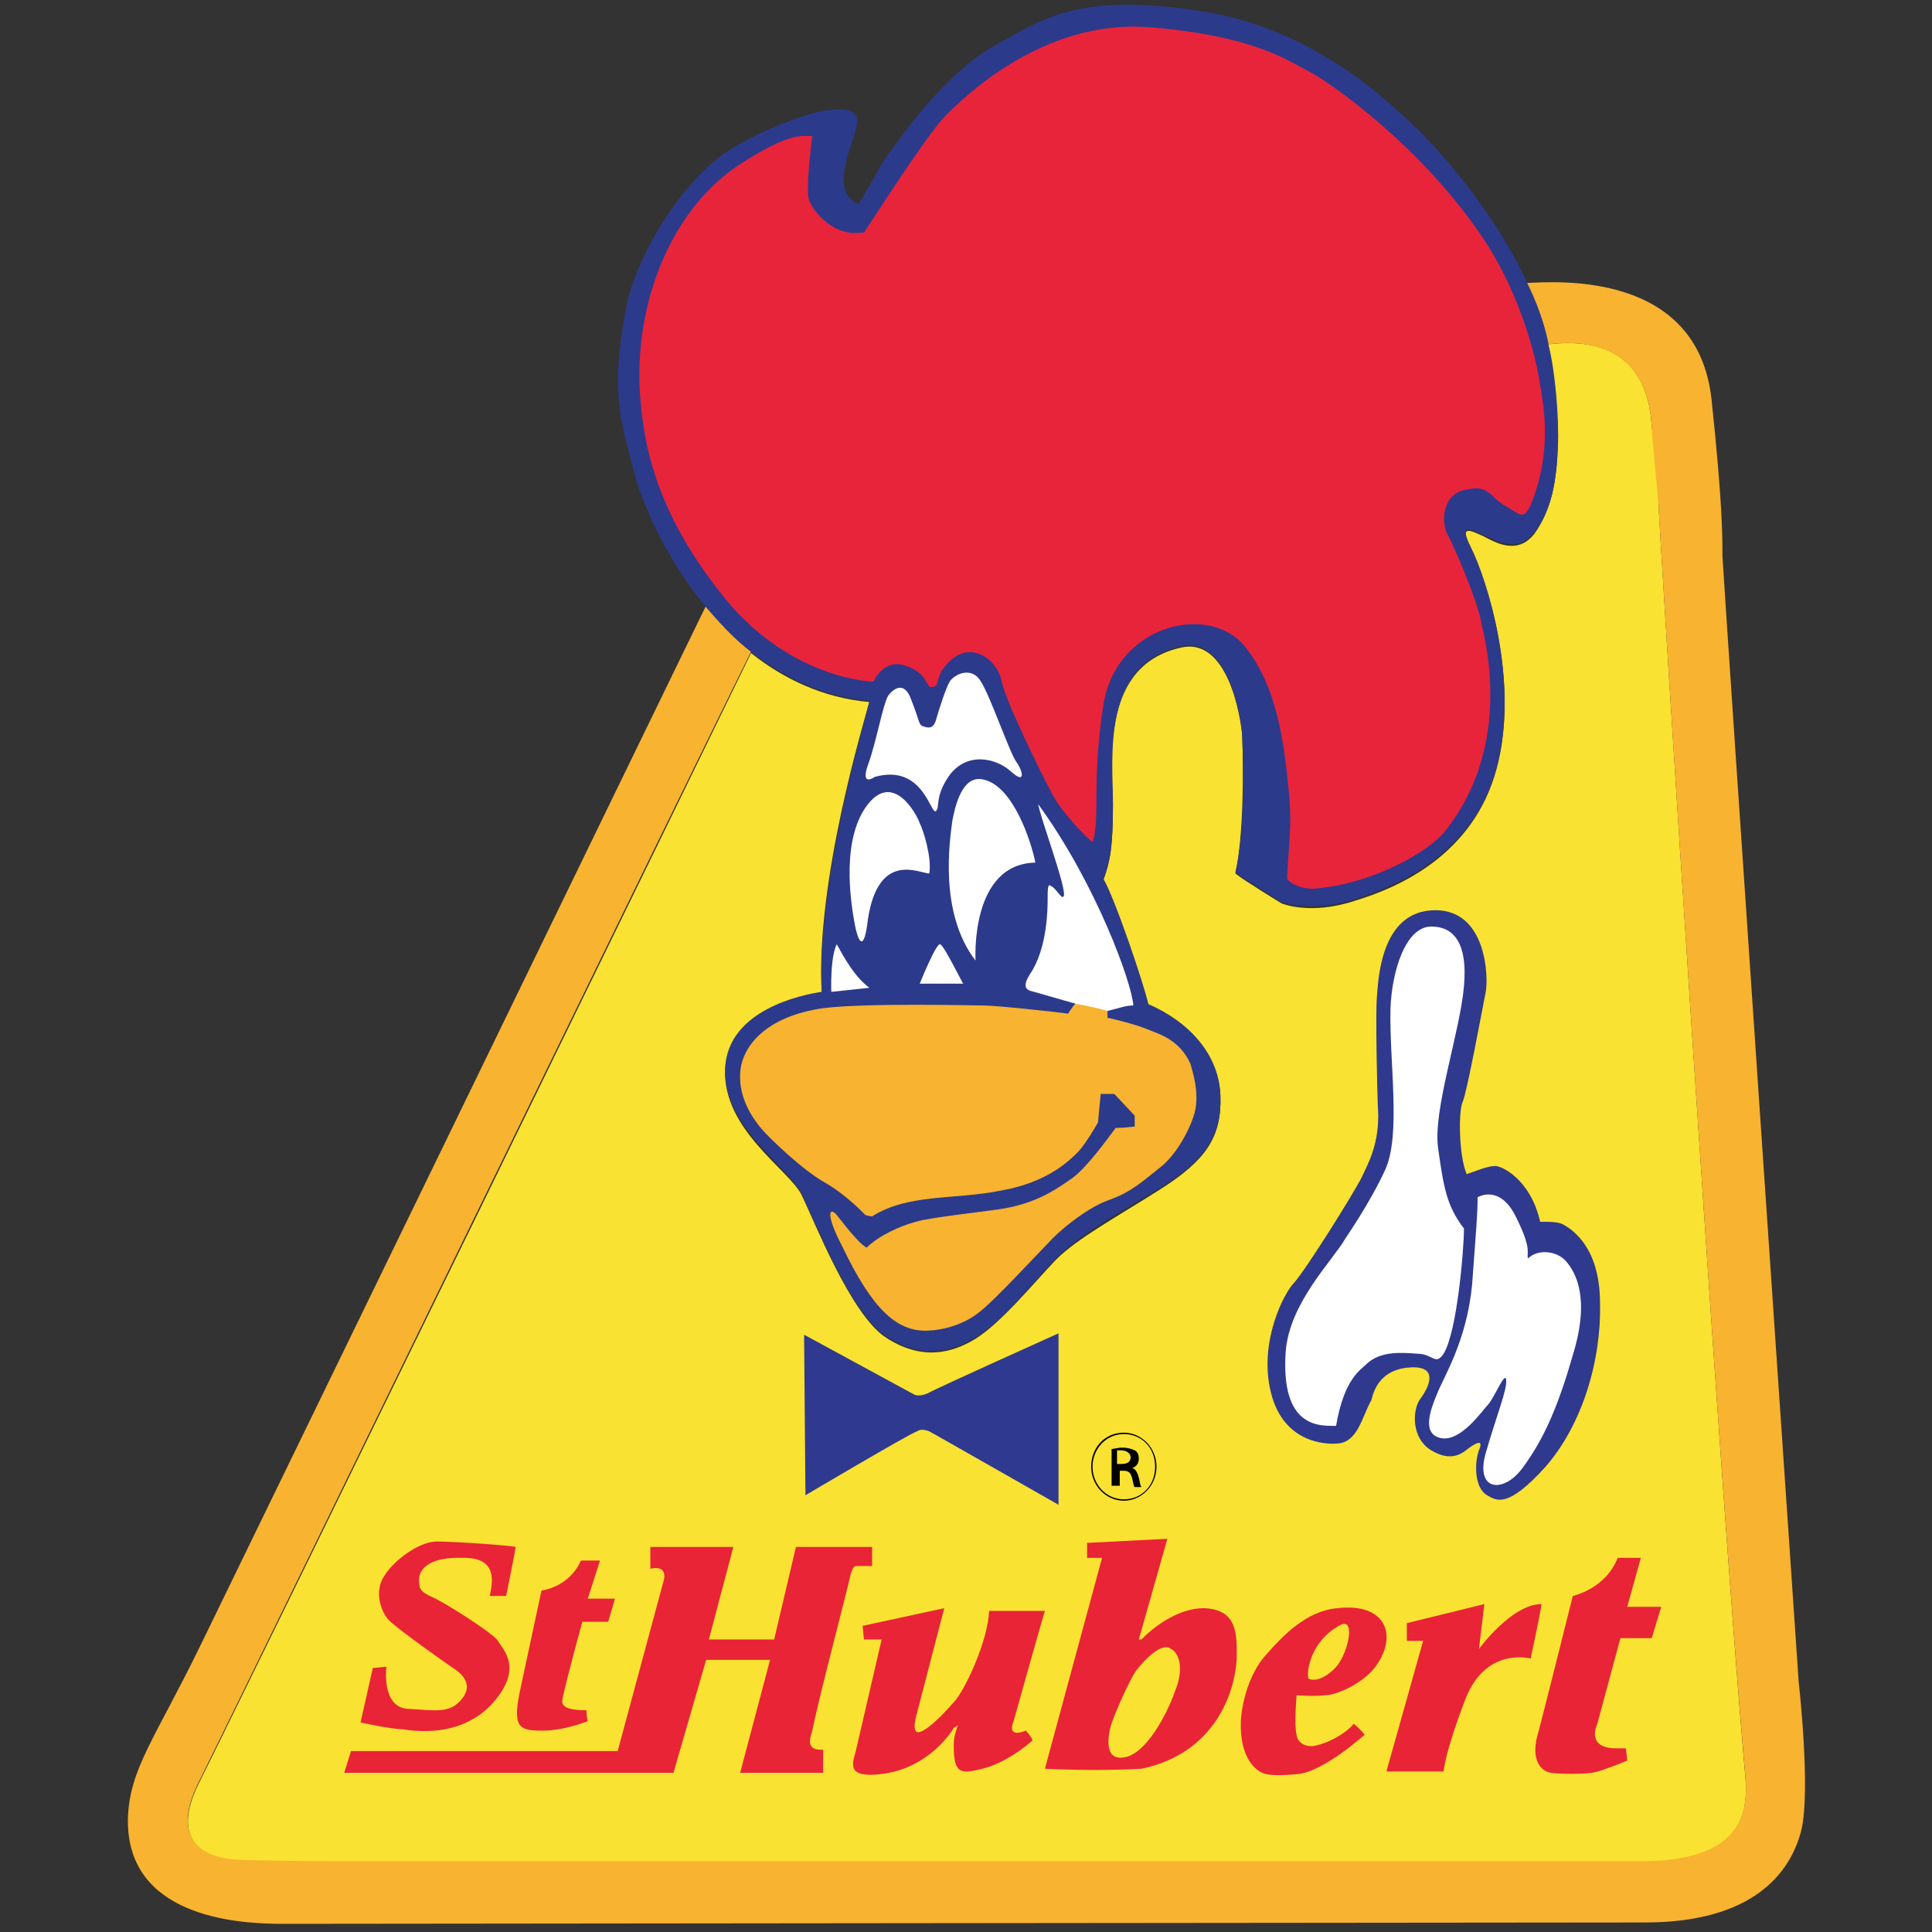
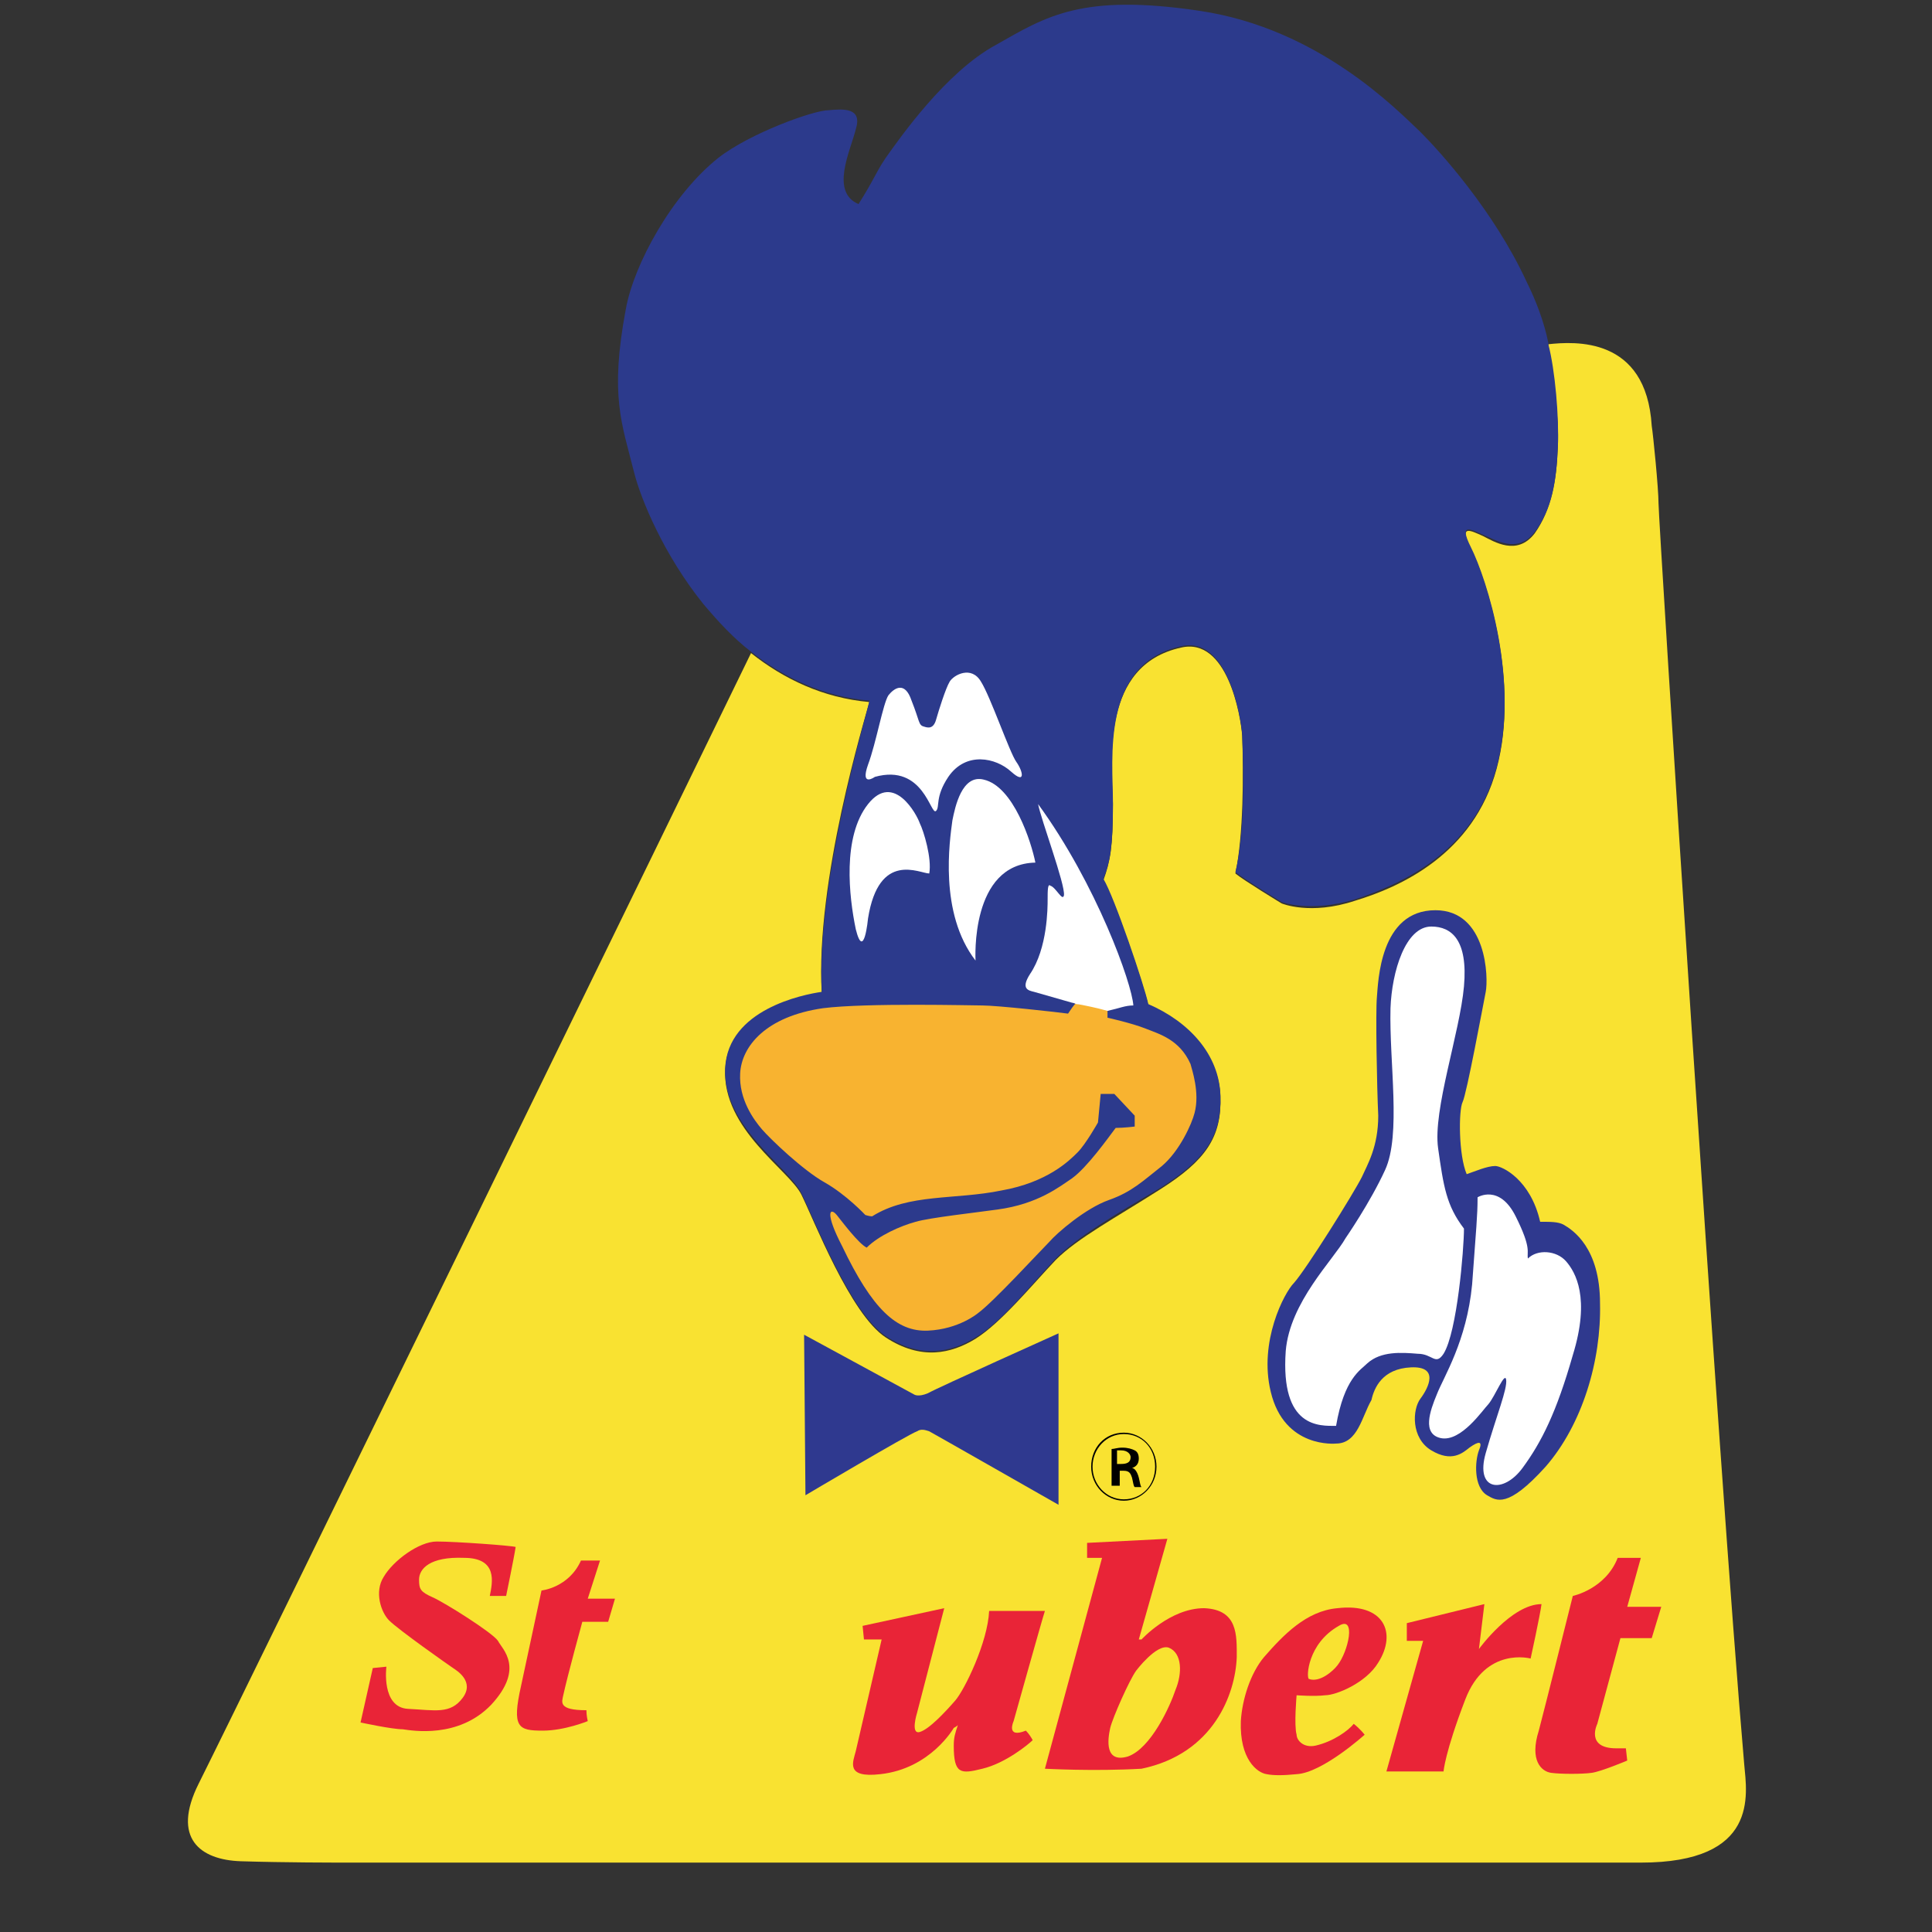
<svg xmlns="http://www.w3.org/2000/svg" id="Logo" x="0px" y="0px" viewBox="0 0 142 142" style="enable-background:new 0 0 142 142;" xml:space="preserve">
  <rect x="0" y="0" width="142" height="142" fill="#333333" stroke="none" />
  <style type="text/css"> .st0{fill:#F9E231;} .st1{fill:none;} .st2{fill:#F8B330;} .st3{fill:#2C3A8C;} .st4{fill:#E8243B;} .st5{fill:#FFFFFF;} .st6{fill:#2F398F;} .st7{fill:#E92437;} .st8{fill:#2F398E;} </style>
  <g>
    <path class="st0" d="M121.9,37c0-1.1-0.4-5.1-0.5-5.7c-0.4-6.6-5.7-6.2-7.6-6c0,0,0,0.1,0,0.1c0.4,1.9,0.8,5.5,0.7,7.5 c-0.1,2.5-0.5,4.6-1.7,6.3c-1.3,1.7-3,0.6-3.8,0.2c-0.9-0.4-1.8-0.9-0.9,0.9c1.2,2.4,3.6,9.9,1.9,16.2c-1.7,6.3-7.1,8.7-10.4,9.7 c-3.3,1.1-5.4,0.2-5.4,0.2s-2.8-1.7-3.4-2.2c0.6-2.8,0.6-7.4,0.5-10.1c-0.1-1.5-1.1-7.3-4.5-6.5c-5.9,1.3-5.1,8.3-5,11.5 c0,3.2-0.2,4.2-0.7,5.6c0.8,1.3,3,7.8,3.3,9.2c2.9,1.3,5.2,3.7,5.3,6.7c0.1,3-1.1,4.7-4.4,6.8c-3.3,2.1-6.1,3.6-7.7,5.2 c-1.8,1.9-4,4.6-5.9,5.8c-1.8,1.1-4,1.6-6.6-0.1c-2.6-1.7-5.3-8.7-6.2-10.5c-0.9-1.8-5.8-4.8-5.6-9.2c0.2-4.3,5.7-5.4,7.1-5.6 c-0.5-8.2,3.2-20.3,3.5-21.4c-3.4-0.3-6.3-1.7-8.7-3.6c-3.2,6.6-36.7,75.3-40.6,83.1c-2,4,0.1,5.6,3.1,5.7c3.2,0.1,7,0.1,8,0.1 c1.5,0,85.9,0,87.3,0c0,0,1.6,0,7.6,0c8.7,0,7.8-5,7.6-7.2C126.3,107.8,121.9,38.3,121.9,37z" />
    <g>
-       <path class="st1" d="M114.6,32.9c-0.1,2.5-0.5,4.6-1.7,6.3c-1.3,1.7-3,0.6-3.8,0.2c-0.9-0.4-1.8-0.9-0.9,0.9 c1.2,2.4,3.6,9.9,1.9,16.2c-1.7,6.3-7.1,8.7-10.4,9.7c-3.3,1.1-5.4,0.2-5.4,0.2s-2.8-1.7-3.4-2.2c0.6-2.8,0.6-7.4,0.5-10.1 c-0.1-1.5-1.1-7.3-4.5-6.5c-5.9,1.3-5.1,8.3-5,11.5c0,3.2-0.2,4.2-0.7,5.6c0.8,1.3,3,7.8,3.3,9.2c2.9,1.3,5.2,3.7,5.3,6.7 c0.1,3-1.1,4.7-4.4,6.8c-3.3,2.1-6.1,3.6-7.7,5.2c-1.8,1.9-4,4.6-5.9,5.8c-1.8,1.1-4,1.6-6.6-0.1c-2.6-1.7-5.3-8.7-6.2-10.5 c-0.9-1.8-5.8-4.8-5.6-9.2c0.2-4.3,5.7-5.4,7.1-5.6c-0.5-8.2,3.2-20.3,3.5-21.4c-3.4-0.3-6.3-1.7-8.7-3.6 c-3.2,6.6-36.7,75.3-40.6,83.1c-2,4,0.1,5.6,3.1,5.7c3.2,0.1,7,0.1,8,0.1c1.5,0,85.9,0,87.3,0c0,0,1.6,0,7.6,0 c8.7,0,7.8-5,7.6-7.2c-1.9-21.8-6.2-91.3-6.3-92.6c0-1.1-0.4-5.1-0.5-5.7c-0.4-6.6-5.7-6.2-7.6-6c0,0,0,0.1,0,0.1 C114.3,27.3,114.6,30.8,114.6,32.9z" />
-       <path class="st2" d="M132.2,123.6c0,0-5.5-80.6-5.6-82.7c0-1.4,0-4-0.8-11.5c-1-9.5-11.4-8.7-13.6-8.6c0.7,1.5,1.2,3,1.6,4.5 c1.8-0.2,7.2-0.6,7.6,6c0,0.6,0.4,4.6,0.5,5.7c0,1.3,4.4,70.8,6.3,92.6c0.2,2.3,1.1,7.2-7.6,7.2c-6,0-7.6,0-7.6,0 c-1.4,0-85.8,0-87.3,0c-1,0-4.8,0-8-0.1c-3.1-0.1-5.1-1.7-3.1-5.7c3.9-7.9,37.3-76.5,40.6-83.1c-1.3-1-2.4-2.2-3.3-3.4 c-3.1,6.4-33.3,68.5-37.1,76.3c-3.4,7-5.3,9.2-5.4,12.9c-0.1,7.1,7.8,7.7,11.3,7.7c3.9,0,92.3-0.1,100.2-0.1 c7.9,0,10.7-3.6,11.5-6.8C133.1,131.5,132.2,123.6,132.2,123.6z" />
+       <path class="st1" d="M114.6,32.9c-0.1,2.5-0.5,4.6-1.7,6.3c-1.3,1.7-3,0.6-3.8,0.2c-0.9-0.4-1.8-0.9-0.9,0.9 c1.2,2.4,3.6,9.9,1.9,16.2c-1.7,6.3-7.1,8.7-10.4,9.7c-3.3,1.1-5.4,0.2-5.4,0.2s-2.8-1.7-3.4-2.2c0.6-2.8,0.6-7.4,0.5-10.1 c-0.1-1.5-1.1-7.3-4.5-6.5c-5.9,1.3-5.1,8.3-5,11.5c0,3.2-0.2,4.2-0.7,5.6c0.8,1.3,3,7.8,3.3,9.2c2.9,1.3,5.2,3.7,5.3,6.7 c0.1,3-1.1,4.7-4.4,6.8c-3.3,2.1-6.1,3.6-7.7,5.2c-1.8,1.9-4,4.6-5.9,5.8c-1.8,1.1-4,1.6-6.6-0.1c-2.6-1.7-5.3-8.7-6.2-10.5 c-0.9-1.8-5.8-4.8-5.6-9.2c0.2-4.3,5.7-5.4,7.1-5.6c-0.5-8.2,3.2-20.3,3.5-21.4c-3.4-0.3-6.3-1.7-8.7-3.6 c-3.2,6.6-36.7,75.3-40.6,83.1c-2,4,0.1,5.6,3.1,5.7c3.2,0.1,7,0.1,8,0.1c1.5,0,85.9,0,87.3,0c0,0,1.6,0,7.6,0 c8.7,0,7.8-5,7.6-7.2c-1.9-21.8-6.2-91.3-6.3-92.6c0-1.1-0.4-5.1-0.5-5.7c-0.4-6.6-5.7-6.2-7.6-6c0,0,0,0.1,0,0.1 C114.3,27.3,114.6,30.8,114.6,32.9" />
      <path class="st3" d="M55.2,47.9c2.4,1.9,5.3,3.3,8.7,3.6c-0.2,1.1-3.9,13.2-3.5,21.4c-1.4,0.2-6.9,1.3-7.1,5.6 c-0.2,4.3,4.7,7.3,5.6,9.2c0.9,1.8,3.6,8.8,6.2,10.5c2.6,1.7,4.8,1.2,6.6,0.1c1.9-1.1,4.1-3.9,5.9-5.8c1.6-1.6,4.3-3.2,7.7-5.2 c3.3-2.1,4.5-3.8,4.4-6.8c-0.1-3-2.3-5.4-5.3-6.7c-0.3-1.4-2.5-7.9-3.3-9.2c0.5-1.3,0.7-2.4,0.7-5.6c0-3.2-0.9-10.2,5-11.5 c3.4-0.8,4.4,5.1,4.5,6.5c0.1,2.6,0.2,7.3-0.5,10.1c0.6,0.5,3.4,2.2,3.4,2.2s2.1,0.8,5.4-0.2c3.3-1.1,8.7-3.4,10.4-9.7 c1.7-6.3-0.7-13.8-1.9-16.2c-0.9-1.8,0-1.3,0.9-0.9c0.8,0.3,2.5,1.5,3.8-0.2c1.3-1.7,1.6-3.8,1.7-6.3c0.1-2.1-0.2-5.6-0.7-7.5 c0,0,0-0.1,0-0.1c-0.3-1.5-0.9-3.1-1.6-4.5c-2.4-5.2-6.4-9.6-7.8-11c-1.8-1.7-7.5-7.6-16.2-8.9c-8.7-1.3-11.3,0.4-15,2.5 c-3.7,2-7.1,6.9-8.1,8.3c-0.8,1.2-0.8,1.5-2,3.4c-2.1-0.9-0.6-3.9-0.2-5.5c0.5-1.6-0.9-1.5-2-1.4c-1.1,0-5.8,1.7-8.1,3.5 c-3.4,2.7-6.2,7.8-6.8,11.1c-1.2,6.4-0.3,8.4,0.6,12c0.5,2,2.2,6.1,5.1,9.7C52.8,45.7,53.9,46.9,55.2,47.9z" />
    </g>
-     <path class="st4" d="M64.2,50.1c0,0-6.3-0.1-11.3-6.6C47.8,37,47.2,31.9,47,28.3c-0.2-6.7,2.6-13,7.2-16.1C58,9.7,58.9,10,59.7,10 c-0.1,0.8-0.4,3.3-0.3,4.4c0.1,0.9,1.4,2.3,2.6,2.6c0.7,0.2,0.9,0.1,1.5,0.1c0.8-1.2,4.7-7.3,6-8.6c1.2-1.2,7.1-7.1,14.9-6.5 c7.8,0.6,10.3,2.5,11.9,3.3c1.5,0.8,8.3,5.5,12.9,12.5c2.7,4.2,3.7,8.7,3.9,9.9c0.2,1.4,1.1,4.8-0.4,8.9c-0.7,1.9-0.9,1.2-2.2,0.5 c-1.1-0.7-1.1-1.5-2.8-1.1c-1.7,0.3-1.8,2.4-1.3,3.3c0.5,0.9,2.3,5.1,2.5,6.6c0.1,0.6,2.5,8.7-2.7,15.2c-1.2,1.5-5.2,3.8-9.4,4.2 c-0.8,0.1-1.8-0.2-2.2-0.7c0.1-2.6,0.4-3.9,0.1-6.7c-0.3-2.8-0.7-7.4-3.3-10.5c-2.7-3.1-9.4-1.4-10.3,4.4 c-0.9,5.8-0.2,8.3-0.8,10.1c-0.5-0.4-2.4-2.3-3.1-3.8c-0.8-1.5-3.3-6.6-3.6-8.1c-0.3-1.5-2.3-3.1-4-1.2c-1,1.1-0.4,1.7-1.2,1.7 c-0.2,0-0.3-0.6-0.9-1.1C66.6,48.8,65.2,48.2,64.2,50.1z" />
    <g>
-       <path class="st5" d="M61.5,69.4c-0.5,1-0.4,3.5-0.4,3.5l2.8-0.3C62.8,71.8,62,70.3,61.5,69.4z" />
-       <path class="st5" d="M69.1,69.4c-0.3-0.1-1.5,2.9-1.5,2.9l3.2,0C70.8,72.4,69.4,69.5,69.1,69.4z" />
      <g>
        <path class="st2" d="M87.5,78.2c-0.8-1.8-2.3-2.2-3.3-2.6c-1-0.4-2.8-0.8-2.8-0.8l0-0.6c0,0,0,0,0,0c-0.4-0.1-0.3-0.1-1.2-0.3 c-0.5-0.1-0.8-0.2-1.1-0.2c-0.2,0.2-0.4,0.5-0.6,0.8c-0.7-0.1-5.2-0.6-6.3-0.6c-0.7,0-8.5-0.2-11.7,0.2c-4.2,0.6-6,2.8-6.1,4.8 c-0.1,1.9,1,3.4,1.6,4.1c0.6,0.7,3,3,4.6,3.9c1.6,0.9,3,2.4,3,2.4s0.3,0.1,0.5,0.1c2.7-1.7,6.1-1.2,9.5-1.9 c3.4-0.6,5-2.2,5.6-2.8c0.6-0.6,1.5-2.2,1.5-2.2l0.2-2.1h1l1.5,1.6l0,0.8c0,0-0.8,0.1-1.4,0.1c-0.6,0.8-2.1,2.9-3.2,3.7 c-0.9,0.6-2.5,1.9-5.5,2.3c-1.4,0.2-5,0.6-6,0.9c-1.1,0.3-2.7,1-3.6,1.9c-0.6-0.3-1.8-1.9-2.2-2.4c-0.5-0.6-0.9-0.2,0.4,2.3 c2.2,4.6,4,6.3,6.3,6.2c2.3-0.1,3.7-1.3,3.7-1.3c1.1-0.8,4.5-4.5,5.2-5.2c0.6-0.7,2.7-2.5,4.4-3.1c1.7-0.6,2.5-1.4,3.9-2.5 c1.3-1.1,2.2-3.1,2.4-3.9C88.2,80.3,87.6,78.6,87.5,78.2z" />
        <path class="st5" d="M81.4,74.3C81.4,74.3,81.4,74.3,81.4,74.3c0.9-0.2,1.3-0.4,1.9-0.4c-0.1-1.6-2.7-8.9-7-14.8 c0.2,1.1,2,5.9,1.9,6.7c-0.1,0.5-0.6-0.6-1-0.7C77,64.9,77,65.5,77,66.1c0,0.6,0,3.6-1.3,5.5c-0.7,1.1-0.1,1.2,0.3,1.3l2.8,0.8 c0,0,0.1,0,0.3,0.1c0.2,0,0.6,0.1,1.1,0.2C81.1,74.2,81,74.2,81.4,74.3z" />
      </g>
      <path class="st5" d="M76.1,63.4c-0.3-1.5-1.6-5.6-3.8-6.1c-1.6-0.4-2.1,2-2.3,3c-0.2,1.5-1,6.8,1.7,10.3 C71.7,70.5,71.3,63.5,76.1,63.4z" />
      <path class="st5" d="M67.6,60.5c-0.2-0.6-1.9-3.8-3.8-1.4c-1.9,2.4-1.4,6.8-0.9,9.2c0.6,2.4,0.9-0.8,0.9-0.8 c0.8-5,3.8-3.3,4.5-3.3C68.5,63.1,67.9,61.1,67.6,60.5z" />
      <path class="st5" d="M64.3,57.1c3.6-1,4.1,2.9,4.5,2.5c0.3-0.3-0.1-1,0.9-2.5c1.3-1.9,3.5-1.4,4.6-0.4c1.1,1,0.9,0,0.4-0.7 c-0.5-0.7-1.9-4.8-2.6-5.9c-0.7-1.2-2-0.5-2.3,0c-0.3,0.5-0.8,2.1-1,2.8s-0.6,0.6-0.9,0.5c-0.4-0.1-0.3-0.4-0.9-1.9 c-0.5-1.5-1.3-0.9-1.7-0.4c-0.4,0.6-0.9,3.5-1.5,5.1C63.2,57.9,64.3,57.1,64.3,57.1z" />
    </g>
    <path class="st6" d="M59.2,109.9l-0.1-11.8l8.1,4.4c0,0,0.3,0.2,1-0.1c0.7-0.4,9.6-4.4,9.6-4.4l0,12.6c0,0-9.3-5.3-9.5-5.4 c-0.3-0.1-0.6-0.2-0.9,0C66.8,105.4,59.2,109.9,59.2,109.9z" />
    <g>
      <path d="M82.6,105.3c1.3,0,2.4,1.1,2.4,2.5c0,1.4-1.1,2.5-2.4,2.5c-1.3,0-2.4-1.1-2.4-2.5C80.2,106.4,81.2,105.3,82.6,105.3 L82.6,105.3z M82.6,105.4c-1.3,0-2.3,1.1-2.3,2.4c0,1.3,1,2.4,2.3,2.4c1.3,0,2.3-1,2.3-2.4C84.9,106.4,83.9,105.4,82.6,105.4 L82.6,105.4z M82.1,109.2h-0.4v-2.7c0.2,0,0.4-0.1,0.8-0.1c0.4,0,0.7,0.1,0.9,0.2c0.2,0.1,0.3,0.3,0.3,0.6c0,0.4-0.2,0.6-0.5,0.7 v0c0.2,0,0.4,0.3,0.5,0.7c0.1,0.4,0.1,0.6,0.2,0.7h-0.5c-0.1-0.1-0.1-0.3-0.2-0.7c-0.1-0.3-0.2-0.5-0.6-0.5h-0.3V109.2z M82.1,107.6h0.3c0.4,0,0.7-0.1,0.7-0.5c0-0.2-0.2-0.5-0.7-0.5c-0.1,0-0.2,0-0.3,0V107.6z" />
    </g>
    <g>
      <path class="st1" d="M98.3,119.5c-2.3,1.3-2.4,3.8-2.2,3.9c0.8,0.3,1.8-0.6,2.1-1C99.1,121.4,99.7,118.7,98.3,119.5z" />
      <path class="st1" d="M85.9,121.1c-0.9-0.3-2.4,1.7-2.4,1.7c-0.4,0.7-1.7,3.4-1.9,4.2c-0.2,0.8-0.4,2.6,1.3,2.1 c1.7-0.5,3.1-3.7,3.5-4.9C86.9,123,86.9,121.5,85.9,121.1z" />
      <path class="st7" d="M36.1,125.3c2.5-2.7,0.8-4.1,0.5-4.7c-0.4-0.6-3.9-2.8-4.8-3.2c-0.9-0.4-1-0.6-1-1.3c0-0.8,0.8-1.7,3.3-1.6 c2.5,0,2.1,1.8,1.9,2.8c0.4,0,1.2,0,1.2,0s0.6-2.9,0.7-3.6c-0.3-0.1-4.4-0.4-5.8-0.4c-1.3,0-3.2,1.4-3.9,2.6 c-0.7,1.1-0.2,2.6,0.4,3.2c0.7,0.7,4.4,3.3,4.7,3.5c0.3,0.2,1.6,1,0.7,2.2c-0.9,1.2-2,0.9-4,0.8c-2-0.1-1.6-3.1-1.6-3.1l-1,0.1 l-0.9,4c0,0,2.3,0.5,3.1,0.5C30.3,127.2,33.7,127.8,36.1,125.3z" />
      <path class="st7" d="M39.9,127.2c1.6,0,3.3-0.7,3.3-0.7s-0.1-0.4-0.1-0.8c-2.1,0-1.8-0.6-1.7-1.1c0.3-1.4,1.4-5.4,1.4-5.4l1.9,0 l0.5-1.7l-2,0l0.9-2.8c0,0-0.5,0-1.4,0c-0.9,2-2.9,2.2-2.9,2.2l-1.5,7C37.6,127,38.1,127.2,39.9,127.2z" />
-       <path class="st7" d="M62.5,115.8c0.2-0.8,0.4-0.7,0.6-0.7c0.3,0,1,0,1,0v-1.4l-5.6,0l-1.6,6.8h-4.8l1.8-6.8c0,0-5.4,0-6.1,0 c0,0,0,0.7,0,1.6c1.3-0.3,1,0.8,1,0.8l-3.4,12.6l-19.6,0l-0.5,1.6l24.2,0l2.4-8.3l4.7,0l-2.2,8.3l6.1,0c0,0,0-0.8,0-1.7 c-1.4,0.1-0.9-1-0.8-1.4C60.3,124.3,62.3,116.8,62.5,115.8z" />
      <path class="st7" d="M74.5,126.5c0,0,2.1-7.5,2.3-8.1c0,0-3.2,0-4.1,0c-0.1,2.3-1.8,5.8-2.5,6.6c-0.7,0.8-1.9,2.1-2.6,2.3 c-0.7,0.2-0.2-1.4-0.2-1.4l2-7.7l-6,1.3l0.1,1h1.3l-1.9,8.2c-0.2,0.8-0.8,2,1.8,1.7c3.7-0.4,5.4-3.4,5.4-3.4s0.2-0.1,0.3-0.2 c-0.2,0.6-0.3,0.9-0.3,1.5c0,2.1,0.5,2.1,2.1,1.7c1.7-0.4,3.4-1.8,3.7-2.1c-0.1-0.2-0.3-0.5-0.5-0.7 C73.9,127.8,74.5,126.5,74.5,126.5z" />
      <path class="st7" d="M88.5,118.2c-2.5,0-4.6,2.3-4.6,2.3l-0.2,0l2.1-7.4l-5.9,0.3v1.1l1.1,0L76.8,130c0,0,3.6,0.2,7.1,0 c5.3-1.1,6.9-5.5,7-8.2C90.9,120.2,91,118.3,88.5,118.2z M86.4,124.2c-0.4,1.2-1.8,4.3-3.5,4.9c-1.7,0.5-1.5-1.2-1.3-2.1 c0.2-0.8,1.4-3.5,1.9-4.2c0,0,1.5-2,2.4-1.7C86.9,121.5,86.9,123,86.4,124.2z" />
      <path class="st7" d="M98.3,118.2c-2.3,0.2-4,2-5.4,3.6c-1,1.2-1.6,3.1-1.7,4.7c-0.1,2.8,1.2,3.8,1.9,3.9c0.5,0.1,1.2,0.1,2.2,0 c1.9-0.1,5-2.9,5-2.9s-0.3-0.4-0.8-0.8c-0.4,0.5-1.5,1.3-2.8,1.6c-0.9,0.2-1.4-0.4-1.4-0.8c-0.2-0.7,0-2.9,0-2.9s1.3,0.1,2.1,0 c0.8,0,3-0.9,3.9-2.4C102.7,120,101.7,117.8,98.3,118.2z M98.3,122.4c-0.3,0.4-1.3,1.3-2.1,1c-0.2-0.1-0.1-2.6,2.2-3.9 C99.7,118.7,99.1,121.4,98.3,122.4z" />
      <path class="st7" d="M108.7,121.2l0.4-3.3l-5.7,1.4l0,1.3l1.2,0l-2.7,9.6l4.2,0c0,0,0.1-1.4,1.6-5.3c1.5-3.9,4.8-3,4.8-3 s0.7-3.2,0.8-4C111.1,117.9,108.7,121.2,108.7,121.2z" />
      <path class="st7" d="M119.1,120.4l2.3,0l0.7-2.3h-2.5l1-3.6c0,0-0.7,0-1.7,0c-0.9,2.3-3.3,2.8-3.3,2.8s-2.1,8.4-2.5,9.9 c-0.7,2.2,0.2,3,0.9,3.1c0.7,0.1,2.3,0.1,3,0c0.7-0.1,2.6-0.9,2.6-0.9l-0.1-0.9c0,0-0.4,0-0.7,0c-2.3,0-1.4-1.8-1.4-1.8 L119.1,120.4z" />
    </g>
    <path class="st8" d="M98.2,106.1c0,0-3.8,0.4-4.8-3.8c-0.9-3.7,1-7.3,1.7-8c0.9-1,4.4-6.6,5-7.8c0.4-0.9,1.2-2.2,1.2-4.5 c-0.1-2.1-0.2-7.6-0.1-8.7c0.1-1.1,0.2-6.4,4.3-6.4c3.8,0,3.9,5,3.7,6c-0.2,1-1.4,7.5-1.7,8.1c-0.3,0.6-0.3,3.9,0.3,5.3 c0.6-0.2,1.5-0.6,2.1-0.6c0.5,0,2.6,1,3.3,4.1c0.8,0,1.3,0,1.7,0.2c0.7,0.4,2.7,1.7,2.7,5.8c0.1,4.2-1.3,8.9-4,12 c-2.8,3.1-3.6,2.5-4.3,2.1c-1-0.6-0.9-2.5-0.6-3.3c0.3-0.7,0-0.7-0.7-0.2c-0.5,0.4-1.3,1.1-2.8,0.2c-1.5-0.9-1.4-3-0.8-3.8 c0.6-0.8,1.4-2.4-0.7-2.3c-2.1,0.1-2.7,1.5-2.9,2.4C100.1,104.1,99.8,106.1,98.2,106.1z" />
    <g>
      <path class="st5" d="M106.1,99.5c1-1.6,1.5-7.7,1.5-9.2c-1.3-1.7-1.5-3.1-1.9-5.9c-0.4-2.8,1.6-8.5,1.9-11.9 c0.3-3.4-0.9-4.4-2.4-4.4c-1.9,0-2.9,3.3-3,6c-0.1,4,0.8,9.3-0.4,11.9c-1.1,2.4-2.9,5-2.9,5c-0.9,1.6-4.1,4.7-4.4,8.3 c-0.4,5.7,2.5,5.5,3.7,5.5c0.6-3.5,1.8-4.1,2.3-4.6c1-0.9,2.5-0.8,3.7-0.7C105.3,99.5,105.5,100.4,106.1,99.5z" />
      <path class="st5" d="M115.1,92.7c-0.7-0.8-2.1-0.9-2.8-0.2c-0.1-0.5,0.3-0.7-0.9-3.1c-1.2-2.4-2.8-1.4-2.8-1.4 c0,1.4-0.1,2.2-0.4,6.4c-0.4,4.2-2.1,6.8-2.6,8.1c-0.5,1.2-1.1,2.9,0.3,3.2c1.5,0.3,3.1-2.1,3.5-2.5c0.5-0.6,1.2-2.4,1.3-1.8 c0.1,0.7-0.7,2.6-1.5,5.4c-0.8,2.8,1.3,3,2.7,1.1c1.4-1.9,2.5-4.1,3.7-8.3C116.9,95.4,115.8,93.5,115.1,92.7z" />
    </g>
  </g>
</svg>